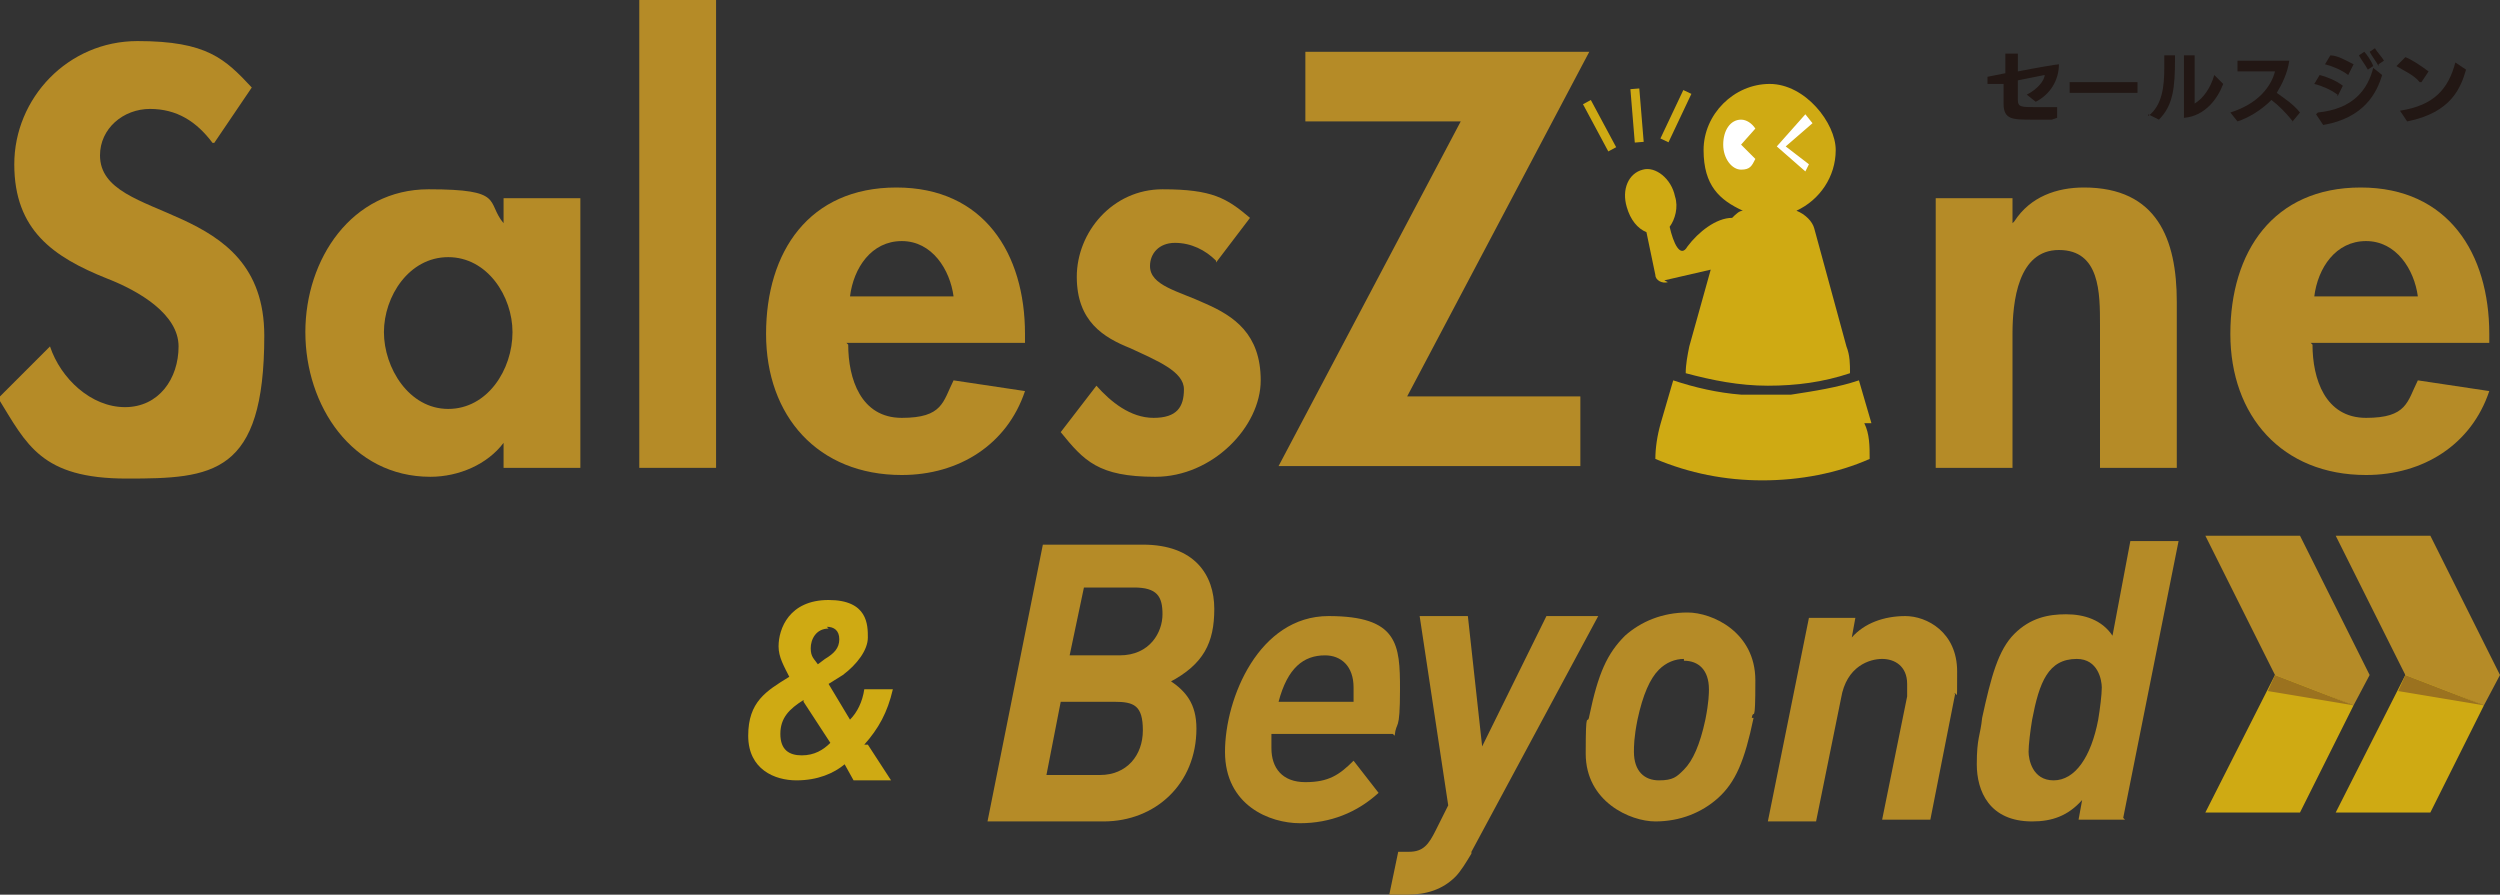
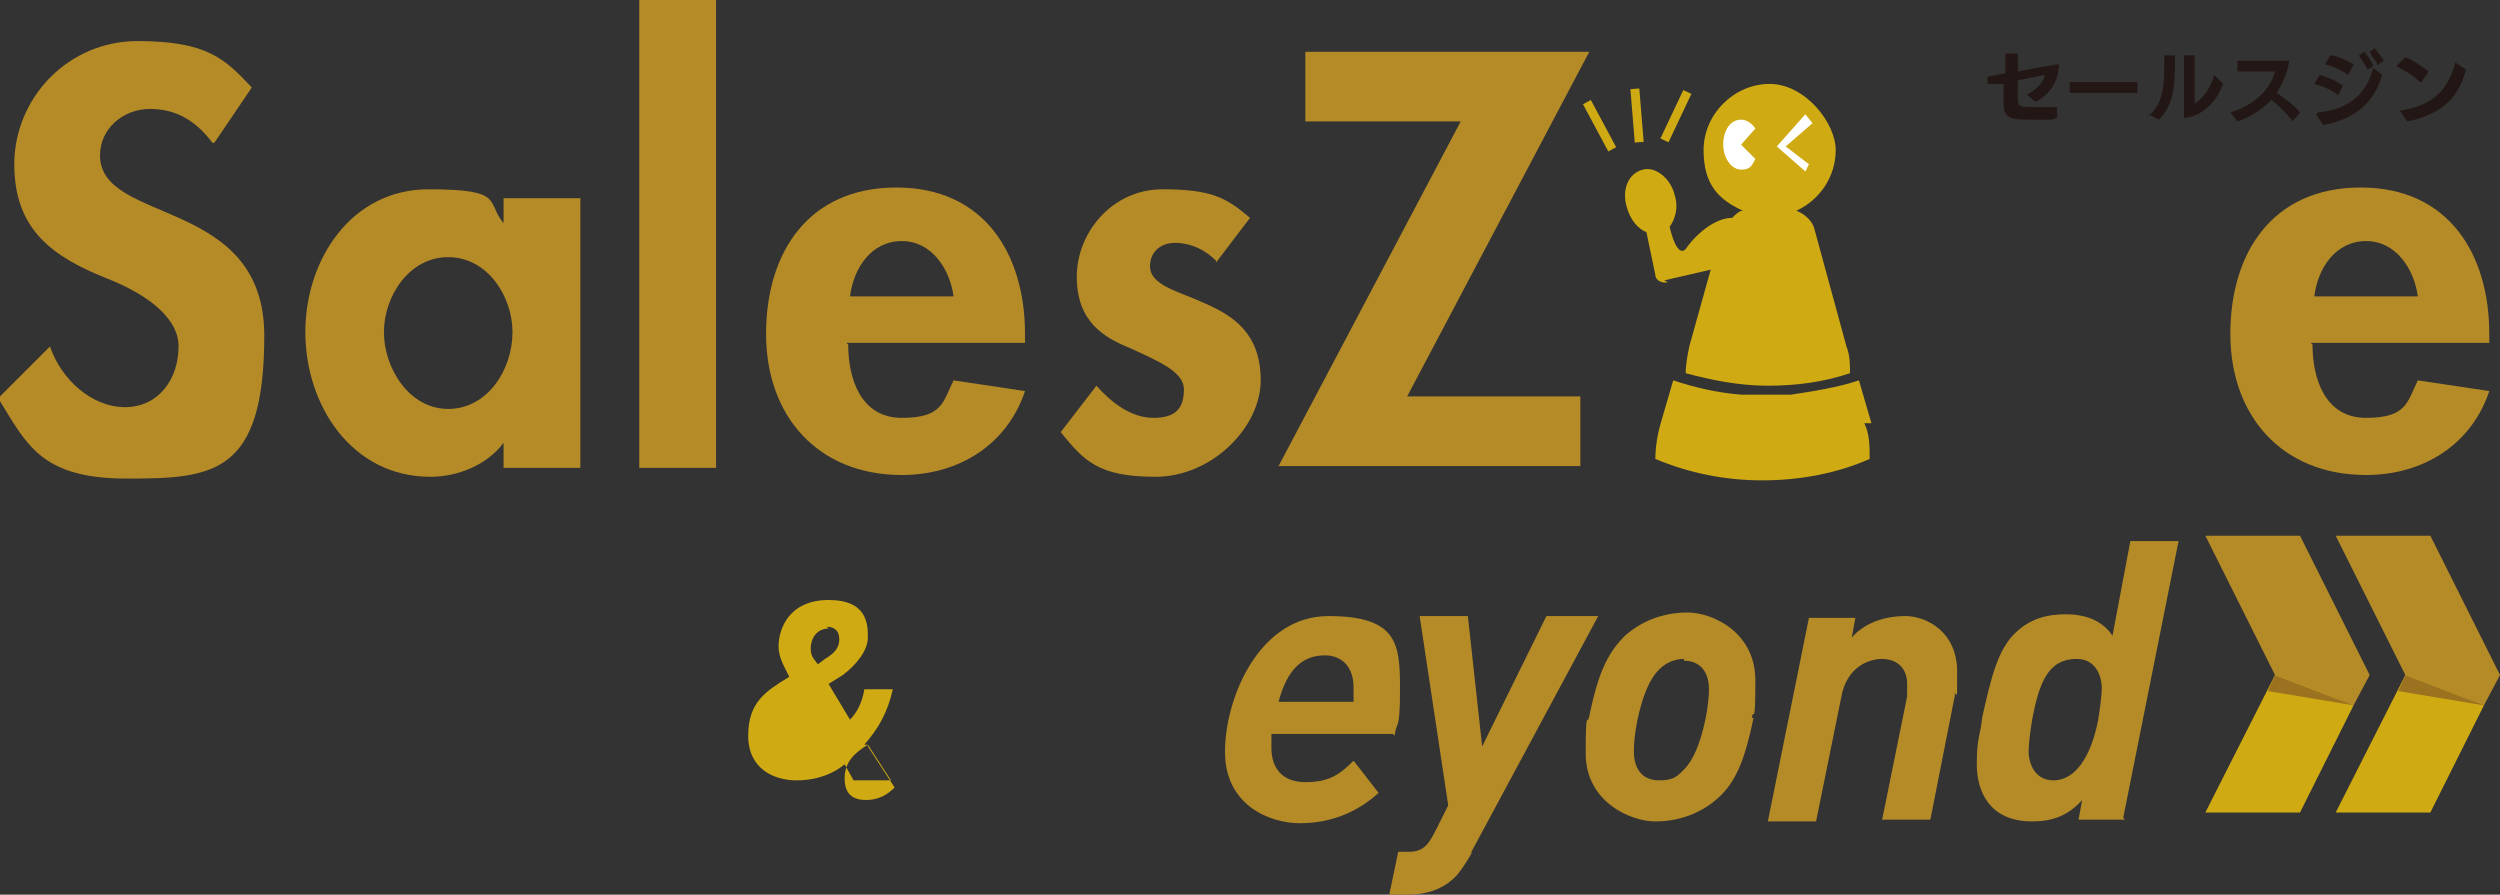
<svg xmlns="http://www.w3.org/2000/svg" id="_レイヤー_1" data-name="レイヤー_1" width="140" height="50.1" version="1.1" viewBox="0 0 140 50.1">
  <rect x="0" y="0" width="140" height="50.1" fill="#333333" stroke="none" />
  <defs>
    <style>
      .st0 {
        fill: #fff;
      }

      .st1 {
        fill: #9b721f;
      }

      .st2 {
        fill: #b58b27;
      }

      .st3 {
        fill: #221714;
      }

      .st4 {
        fill: #cfaa13;
      }
    </style>
  </defs>
  <g>
    <path class="st3" d="M114.9,6.7c-.4,0-.8,0-1.1,0-1.1,0-1.6,0-1.6-.9s0-.7,0-1.1h-.9c0,.1,0-.4,0-.4l1-.2v-1.1h.7v1c1-.2,2.2-.4,2.3-.4,0,.9-.5,1.7-1.3,2.1l-.5-.4c.6-.3,1-.8,1-1.1l-1.5.3c0,.4,0,.7,0,1.1s.2.4,1,.4.8,0,1.2,0v.6Z" />
    <path class="st3" d="M115.9,5.2v-.6h3.8v.6h-3.8Z" />
    <path class="st3" d="M120.3,6.5c.8-.6.9-1.7.9-2.7s0-.5,0-.7h.6v.2c0,1.6-.1,2.6-.9,3.4l-.6-.3ZM122.3,3.1h.6s0,2.1,0,2.7c.5-.3.9-.9,1.1-1.6l.5.5c-.3.8-1,1.8-2.2,1.9v-3.6Z" />
    <path class="st3" d="M128.4,6.8c-.4-.5-.8-.9-1.2-1.2-.6.6-1.3,1-1.9,1.2l-.4-.5c1.6-.5,2.3-1.5,2.5-2.3h-2.1s0-.6,0-.6h2.9c-.1.7-.4,1.3-.7,1.8.4.3.9.6,1.3,1.1l-.5.6Z" />
    <path class="st3" d="M130.9,5.3c-.4-.3-.9-.5-1.3-.6l.3-.5c.4.1.9.3,1.3.6l-.3.6ZM129.8,6.3c2-.2,2.8-1.3,3.1-2.5l.5.4c-.3,1-1,2.4-3.3,2.8l-.4-.6ZM131.5,4.2c-.4-.3-.9-.5-1.3-.6l.3-.5c.4,0,.9.3,1.3.5l-.3.6ZM132.6,3.9c-.1-.2-.4-.6-.5-.8l.3-.2c.1.1.4.5.5.8l-.3.2ZM133.2,3.7c-.1-.2-.4-.6-.5-.8l.3-.2c.1.2.4.5.5.7l-.3.2Z" />
    <path class="st3" d="M135.5,4.6c-.3-.4-1-.7-1.3-.9l.5-.5c.3.1.9.5,1.3.8l-.4.6ZM134.4,6.2c1.9-.3,2.7-1.2,3.1-2.7l.6.4c-.3,1-.8,2.4-3.3,2.9l-.4-.6Z" />
  </g>
  <path class="st2" d="M11.9,8c-.9-1.2-2-1.9-3.5-1.9s-2.8,1.1-2.8,2.6c0,3.9,9.2,2.3,9.2,10.1s-2.9,8-7.7,8-5.6-1.9-7.2-4.5l2.9-2.9c.6,1.8,2.3,3.4,4.2,3.4s3-1.6,3-3.4-2.2-3.1-4-3.8c-3-1.2-5.2-2.7-5.2-6.4S3.8,2.3,7.7,2.3s4.9,1,6.4,2.6l-2.1,3.1Z" />
  <path class="st2" d="M32.5,26.2h-4.3v-1.4h0c-.9,1.2-2.5,1.9-4.1,1.9-4.4,0-7-4-7-8.1s2.6-8,6.9-8,3.2.7,4.2,1.9v-1.4h4.3v15.1ZM28.7,18.6c0-2-1.4-4.2-3.6-4.2s-3.6,2.2-3.6,4.2,1.4,4.3,3.6,4.3,3.6-2.2,3.6-4.3Z" />
  <path class="st2" d="M40.1,26.2h-4.3V0h4.3v26.2Z" />
  <path class="st2" d="M47.5,19.3c0,1.9.7,4.1,3,4.1s2.3-.9,2.9-2.1l4,.6c-1,3-3.7,4.7-6.9,4.7-4.7,0-7.6-3.3-7.6-7.9s2.4-8.2,7.3-8.2,7.2,3.7,7.2,8.2v.5h-10ZM53.4,16.6c-.2-1.5-1.2-3.1-2.9-3.1s-2.7,1.5-2.9,3.1h5.8Z" />
  <path class="st2" d="M68.1,14.6c-.6-.6-1.4-1-2.3-1s-1.4.6-1.4,1.3c0,1.1,1.6,1.4,3.1,2.1,1.6.7,3.1,1.7,3.1,4.3s-2.7,5.4-5.9,5.4-4-.9-5.3-2.5l2-2.6c.8.9,1.9,1.8,3.2,1.8s1.7-.6,1.7-1.6-1.5-1.6-3-2.3c-1.5-.6-3-1.5-3-4s2-4.9,4.8-4.9,3.6.5,4.9,1.6l-1.9,2.5Z" />
  <path class="st2" d="M88.5,22.2v3.9h-16.9l10.2-19.3h-8.7v-3.9h15.9l-10.2,19.3h9.7Z" />
-   <path class="st2" d="M112.8,12.4h0c.9-1.4,2.4-1.9,3.9-1.9,4.1,0,5.2,2.9,5.2,6.4v9.3h-4.3v-8c0-1.8,0-4.2-2.3-4.2s-2.6,2.9-2.6,4.7v7.5h-4.3v-15.1h4.3v1.4Z" />
  <path class="st2" d="M129.5,19.3c0,1.9.7,4.1,3,4.1s2.3-.9,2.9-2.1l4,.6c-1,3-3.7,4.7-6.9,4.7-4.7,0-7.6-3.3-7.6-7.9s2.4-8.2,7.3-8.2,7.2,3.7,7.2,8.2v.5h-10ZM135.4,16.6c-.2-1.5-1.2-3.1-2.9-3.1s-2.7,1.5-2.9,3.1h5.8Z" />
  <g>
    <path class="st4" d="M104.8,23.7l-.7-2.4c-1.2.4-2.5.6-3.8.8,0,0,0,0-.1,0-.4,0-.8,0-1.3,0s-.9,0-1.3,0c0,0,0,0-.1,0-1.3-.1-2.6-.4-3.8-.8l-.7,2.4c-.2.7-.3,1.4-.3,2,1.9.8,3.9,1.2,6,1.2s4.2-.4,6-1.2c0-.7,0-1.4-.3-2Z" />
    <path class="st4" d="M93.2,15.7l2.6-.6-1.2,4.3c-.1.5-.2,1-.2,1.5,1.5.4,3,.7,4.6.7s3.1-.2,4.6-.7c0-.5,0-1-.2-1.5l-1.8-6.6c-.1-.4-.5-.8-1-1,1.3-.6,2.2-1.9,2.2-3.4s-1.7-3.7-3.7-3.7-3.7,1.7-3.7,3.7.9,2.8,2.2,3.4c-.2,0-.4.2-.6.4-.9,0-1.9.8-2.5,1.6-.4.7-.8-.2-1-1.1.3-.4.5-1.1.3-1.7-.2-1-1.1-1.7-1.8-1.5-.8.2-1.2,1.1-.9,2.1.2.7.6,1.2,1.1,1.4l.5,2.4c0,.3.4.5.7.4Z" />
    <g>
      <line class="st4" x1="93.2" y1="7.9" x2="94.5" y2="5.2" />
      <rect class="st4" x="92.4" y="6.3" width="3" height=".5" transform="translate(47.8 88.6) rotate(-64.7)" />
    </g>
    <g>
      <line class="st4" x1="90.3" y1="8.4" x2="88.9" y2="5.7" />
      <rect class="st4" x="89.3" y="5.6" width=".5" height="3" transform="translate(7.3 43.1) rotate(-28.2)" />
    </g>
    <g>
      <line class="st4" x1="91.7" y1="8" x2="91.5" y2="5" />
      <rect class="st4" x="91.4" y="5" width=".5" height="3" transform="translate(-.2 7.5) rotate(-4.7)" />
    </g>
  </g>
  <path class="st0" d="M97.5,8.1l.8-.9c-.2-.3-.5-.5-.8-.5-.6,0-1,.6-1,1.4s.5,1.4,1,1.4.6-.2.8-.6l-.8-.8Z" />
  <polygon class="st0" points="101.1 6.4 99.5 8.2 101.1 9.6 101.3 9.2 100 8.2 101.5 6.9 101.1 6.4" />
-   <path class="st4" d="M48.6,41.7l1.3,2h-2.1l-.5-.9c-.6.5-1.5.9-2.7.9s-2.7-.6-2.7-2.5,1-2.5,2.3-3.3h0c-.3-.6-.6-1.1-.6-1.7,0-1,.6-2.6,2.8-2.6s2.2,1.4,2.2,2.1-.6,1.5-1.4,2.1l-.8.5,1.2,2c.4-.4.7-1,.8-1.7h1.6c-.3,1.3-.8,2.2-1.6,3.1ZM45,39.2c-.8.5-1.3,1-1.3,1.9s.5,1.2,1.2,1.2,1.2-.3,1.6-.7l-1.5-2.3ZM46.4,35.2c-.7,0-1,.6-1,1.1s.2.6.4.9l.4-.3c.5-.3.8-.6.8-1.1s-.3-.7-.7-.7Z" />
-   <path class="st2" d="M65.5,38.1c.9.6,1.5,1.3,1.5,2.7,0,3.1-2.3,5.2-5.2,5.2h-6.5l3.1-15.5h5.6c2.9,0,4,1.7,4,3.6s-.6,3.1-2.5,4.1ZM62.4,39.3h-3l-.8,4.1h3c1.5,0,2.4-1.1,2.4-2.5s-.5-1.6-1.6-1.6ZM63.5,32.9h-2.8l-.8,3.8h2.8c1.7,0,2.4-1.3,2.4-2.3s-.3-1.5-1.6-1.5Z" />
+   <path class="st4" d="M48.6,41.7l1.3,2h-2.1l-.5-.9c-.6.5-1.5.9-2.7.9s-2.7-.6-2.7-2.5,1-2.5,2.3-3.3h0c-.3-.6-.6-1.1-.6-1.7,0-1,.6-2.6,2.8-2.6s2.2,1.4,2.2,2.1-.6,1.5-1.4,2.1l-.8.5,1.2,2c.4-.4.7-1,.8-1.7h1.6c-.3,1.3-.8,2.2-1.6,3.1Zc-.8.5-1.3,1-1.3,1.9s.5,1.2,1.2,1.2,1.2-.3,1.6-.7l-1.5-2.3ZM46.4,35.2c-.7,0-1,.6-1,1.1s.2.6.4.9l.4-.3c.5-.3.8-.6.8-1.1s-.3-.7-.7-.7Z" />
  <path class="st2" d="M78,41.1h-6.8c0,.3,0,.5,0,.8,0,1.1.6,1.9,1.9,1.9s1.9-.4,2.7-1.2l1.4,1.8c-1.2,1.1-2.7,1.7-4.4,1.7s-4.2-1-4.2-4,1.9-7.6,5.8-7.6,4,1.6,4,4.1-.2,1.7-.3,2.6ZM74.2,36.7c-1.2,0-2.1.7-2.6,2.6h4.2c0-.2,0-.5,0-.8,0-1.2-.7-1.8-1.6-1.8Z" />
  <path class="st2" d="M82.4,47.8c-.3.5-.6,1-.9,1.3-.7.7-1.6,1-2.7,1h-1l.5-2.4h.6c.8,0,1.1-.4,1.5-1.2l.7-1.4-1.6-10.6h2.7l.8,7.3,3.6-7.3h2.9l-7.1,13.2Z" />
  <path class="st2" d="M98.2,40.2c-.5,2.4-1,3.6-2,4.5-.9.8-2.1,1.3-3.5,1.3s-3.9-1.1-3.9-3.8.1-1.5.2-2.1c.5-2.4,1-3.5,2-4.5.9-.8,2.1-1.3,3.5-1.3s3.8,1.1,3.8,3.8-.1,1.5-.2,2.1ZM94.3,36.9c-.5,0-1,.2-1.4.6-.5.5-.9,1.4-1.2,2.8-.2,1-.2,1.5-.2,1.8,0,1.1.6,1.6,1.4,1.6s1-.2,1.4-.6c.5-.5.9-1.4,1.2-2.8.2-1,.2-1.5.2-1.7,0-1.1-.6-1.6-1.4-1.6Z" />
  <path class="st2" d="M109.5,38.8l-1.4,7.1h-2.7l1.4-6.9c0-.3,0-.5,0-.7,0-1-.7-1.4-1.4-1.4s-2,.4-2.3,2.2l-1.4,6.9h-2.7l2.3-11.4h2.6l-.2,1.1c.7-.8,1.8-1.2,3-1.2s2.9.9,2.9,3.1,0,.9-.2,1.3Z" />
  <path class="st2" d="M119,45.9h-2.6l.2-1.1c-.8.9-1.7,1.2-2.8,1.2-2.4,0-3.1-1.7-3.1-3.2s.2-1.6.3-2.6c.5-2.3.9-3.8,1.8-4.7s1.9-1.1,2.9-1.1,2,.3,2.6,1.2l1-5.3h2.7l-3.1,15.5ZM116.3,36.9c-1.6,0-2.1,1.3-2.5,3.4-.1.6-.2,1.4-.2,1.8s.2,1.6,1.4,1.6,2.1-1.3,2.5-3.4c.1-.6.2-1.4.2-1.8s-.2-1.6-1.4-1.6Z" />
  <polygon class="st4" points="134.7 37.8 130.8 45.5 136.1 45.5 139.1 39.5 134.7 37.7 134.7 37.8" />
  <polygon class="st1" points="139.1 39.5 134.7 37.8 134.3 38.7 139.1 39.5" />
  <polygon class="st2" points="136.1 30 130.8 30 134.7 37.8 139.1 39.5 140 37.8 136.1 30" />
  <polygon class="st4" points="127.4 37.8 123.5 45.5 128.8 45.5 131.8 39.5 127.4 37.7 127.4 37.8" />
  <polygon class="st1" points="131.8 39.5 127.4 37.8 127 38.7 131.8 39.5" />
  <polygon class="st2" points="128.8 30 123.5 30 127.4 37.8 131.8 39.5 132.7 37.8 128.8 30" />
</svg>